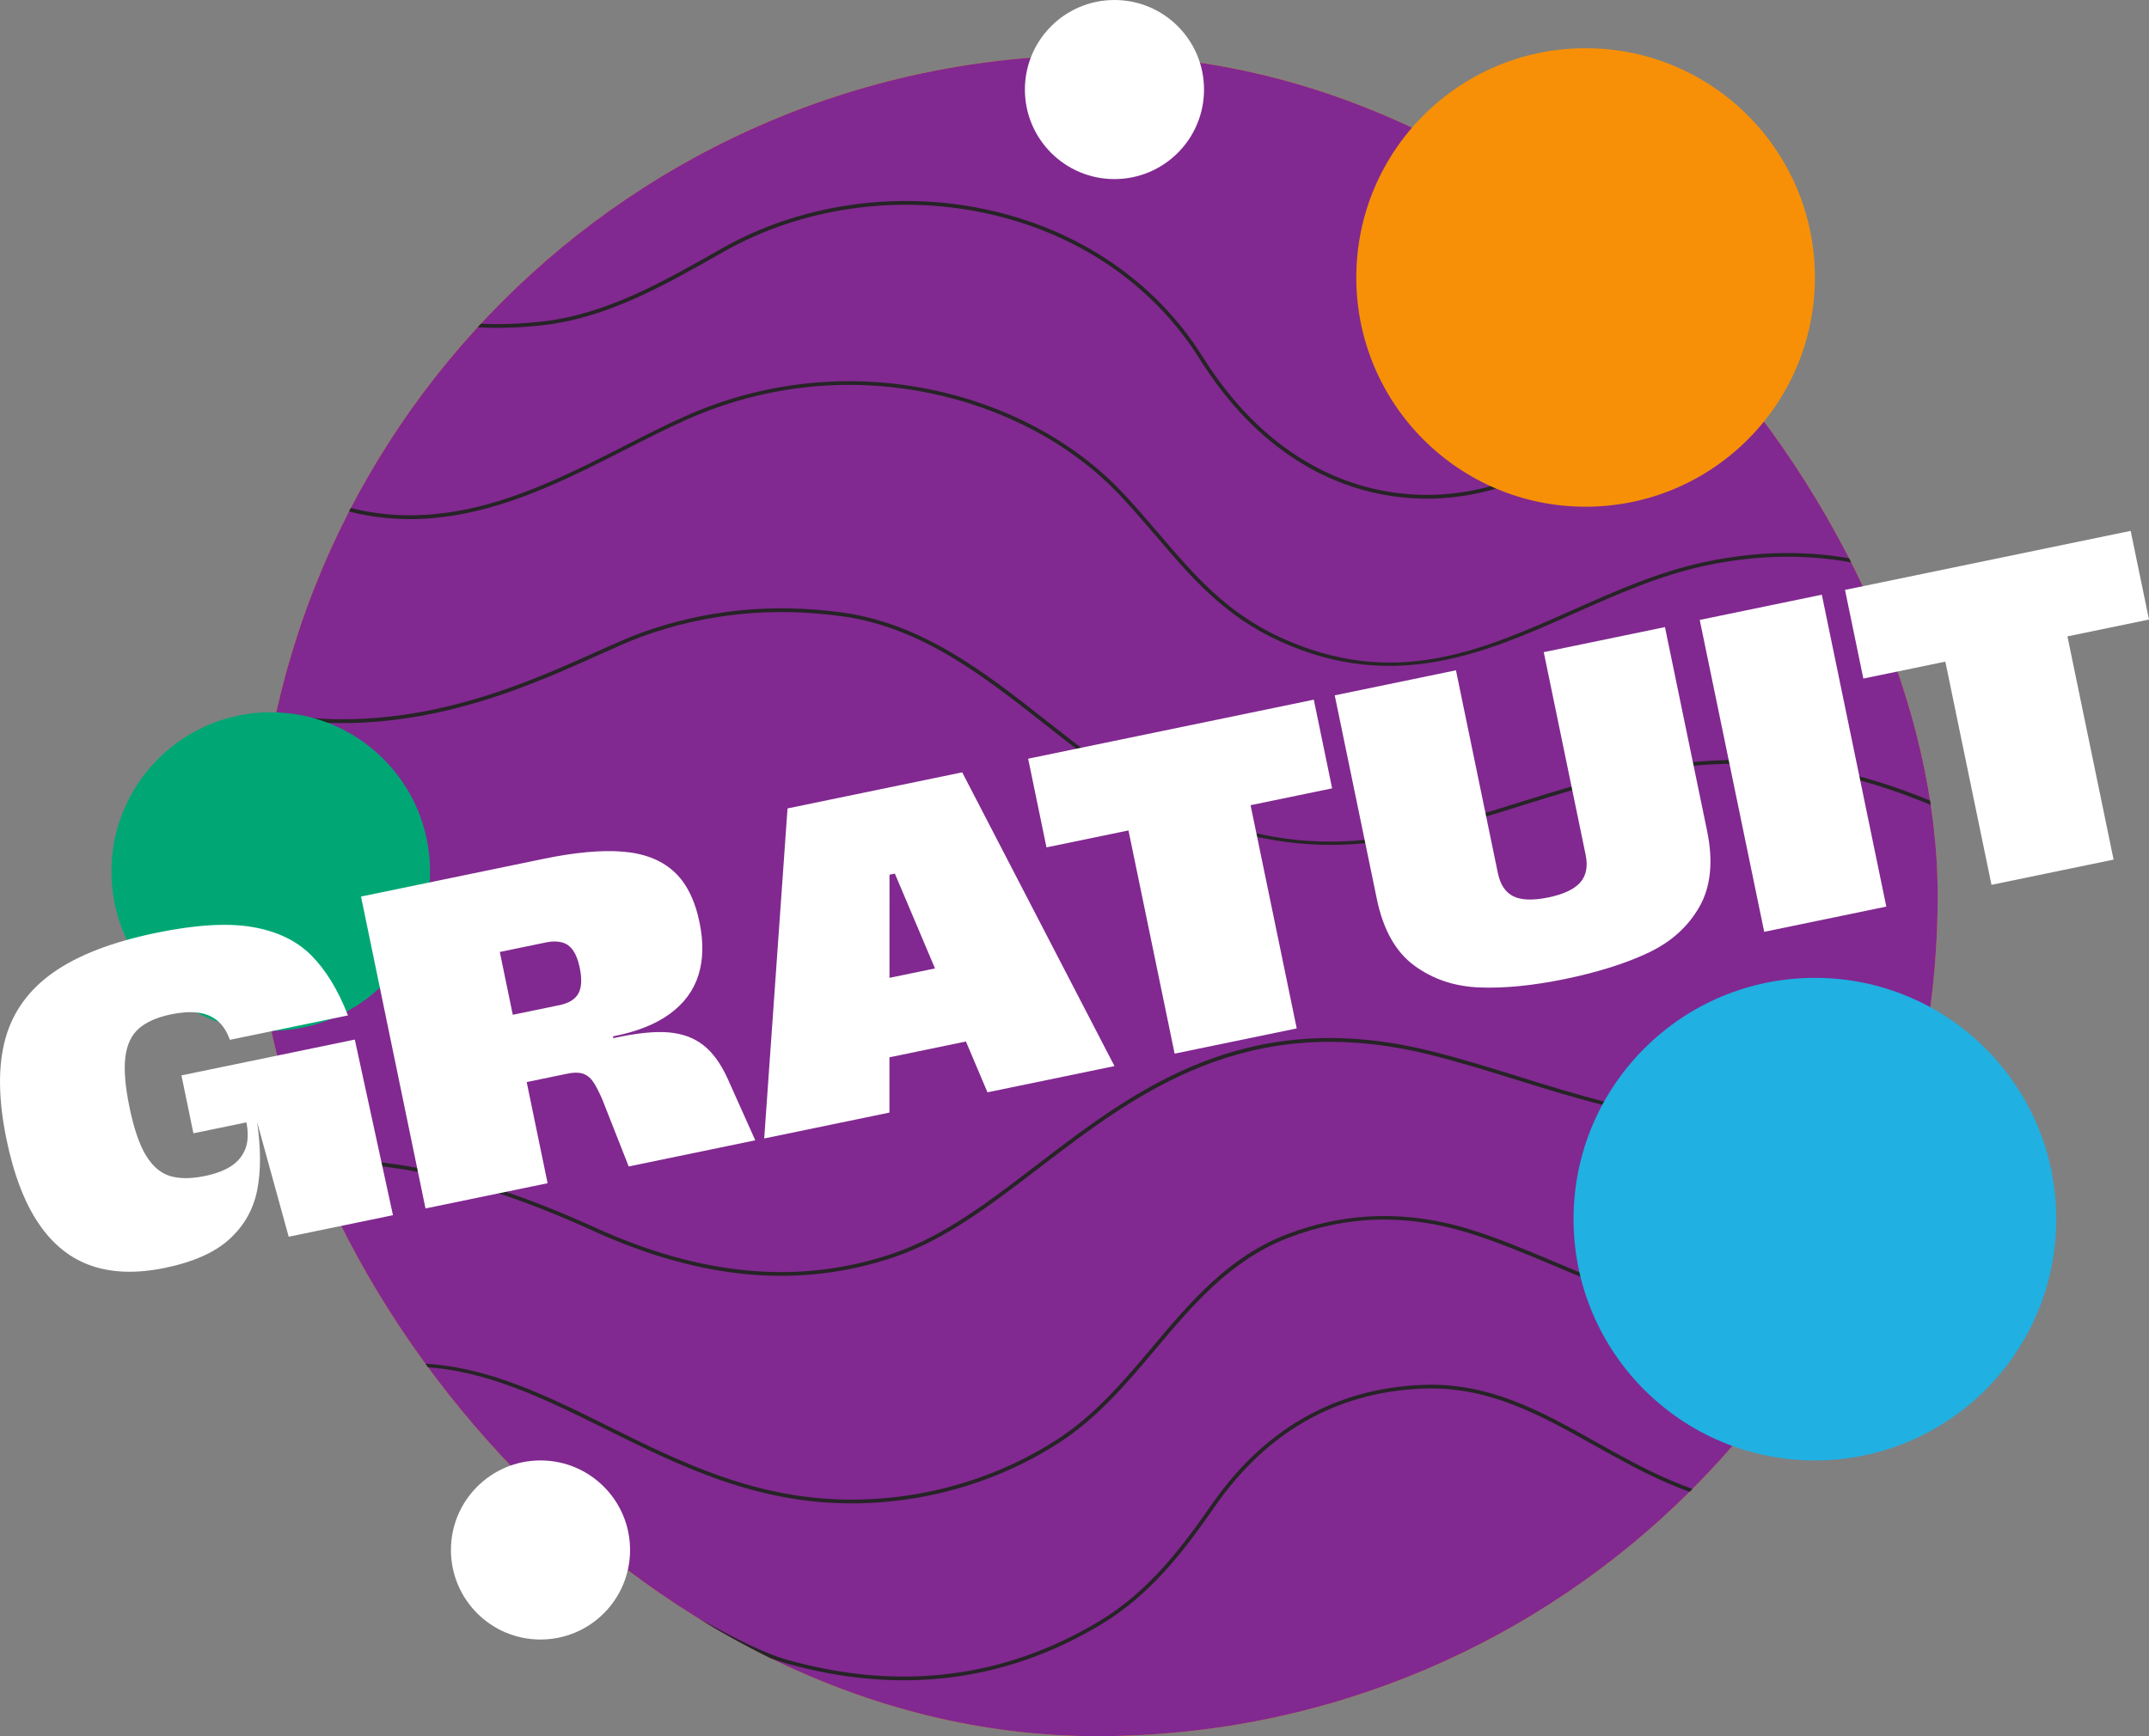
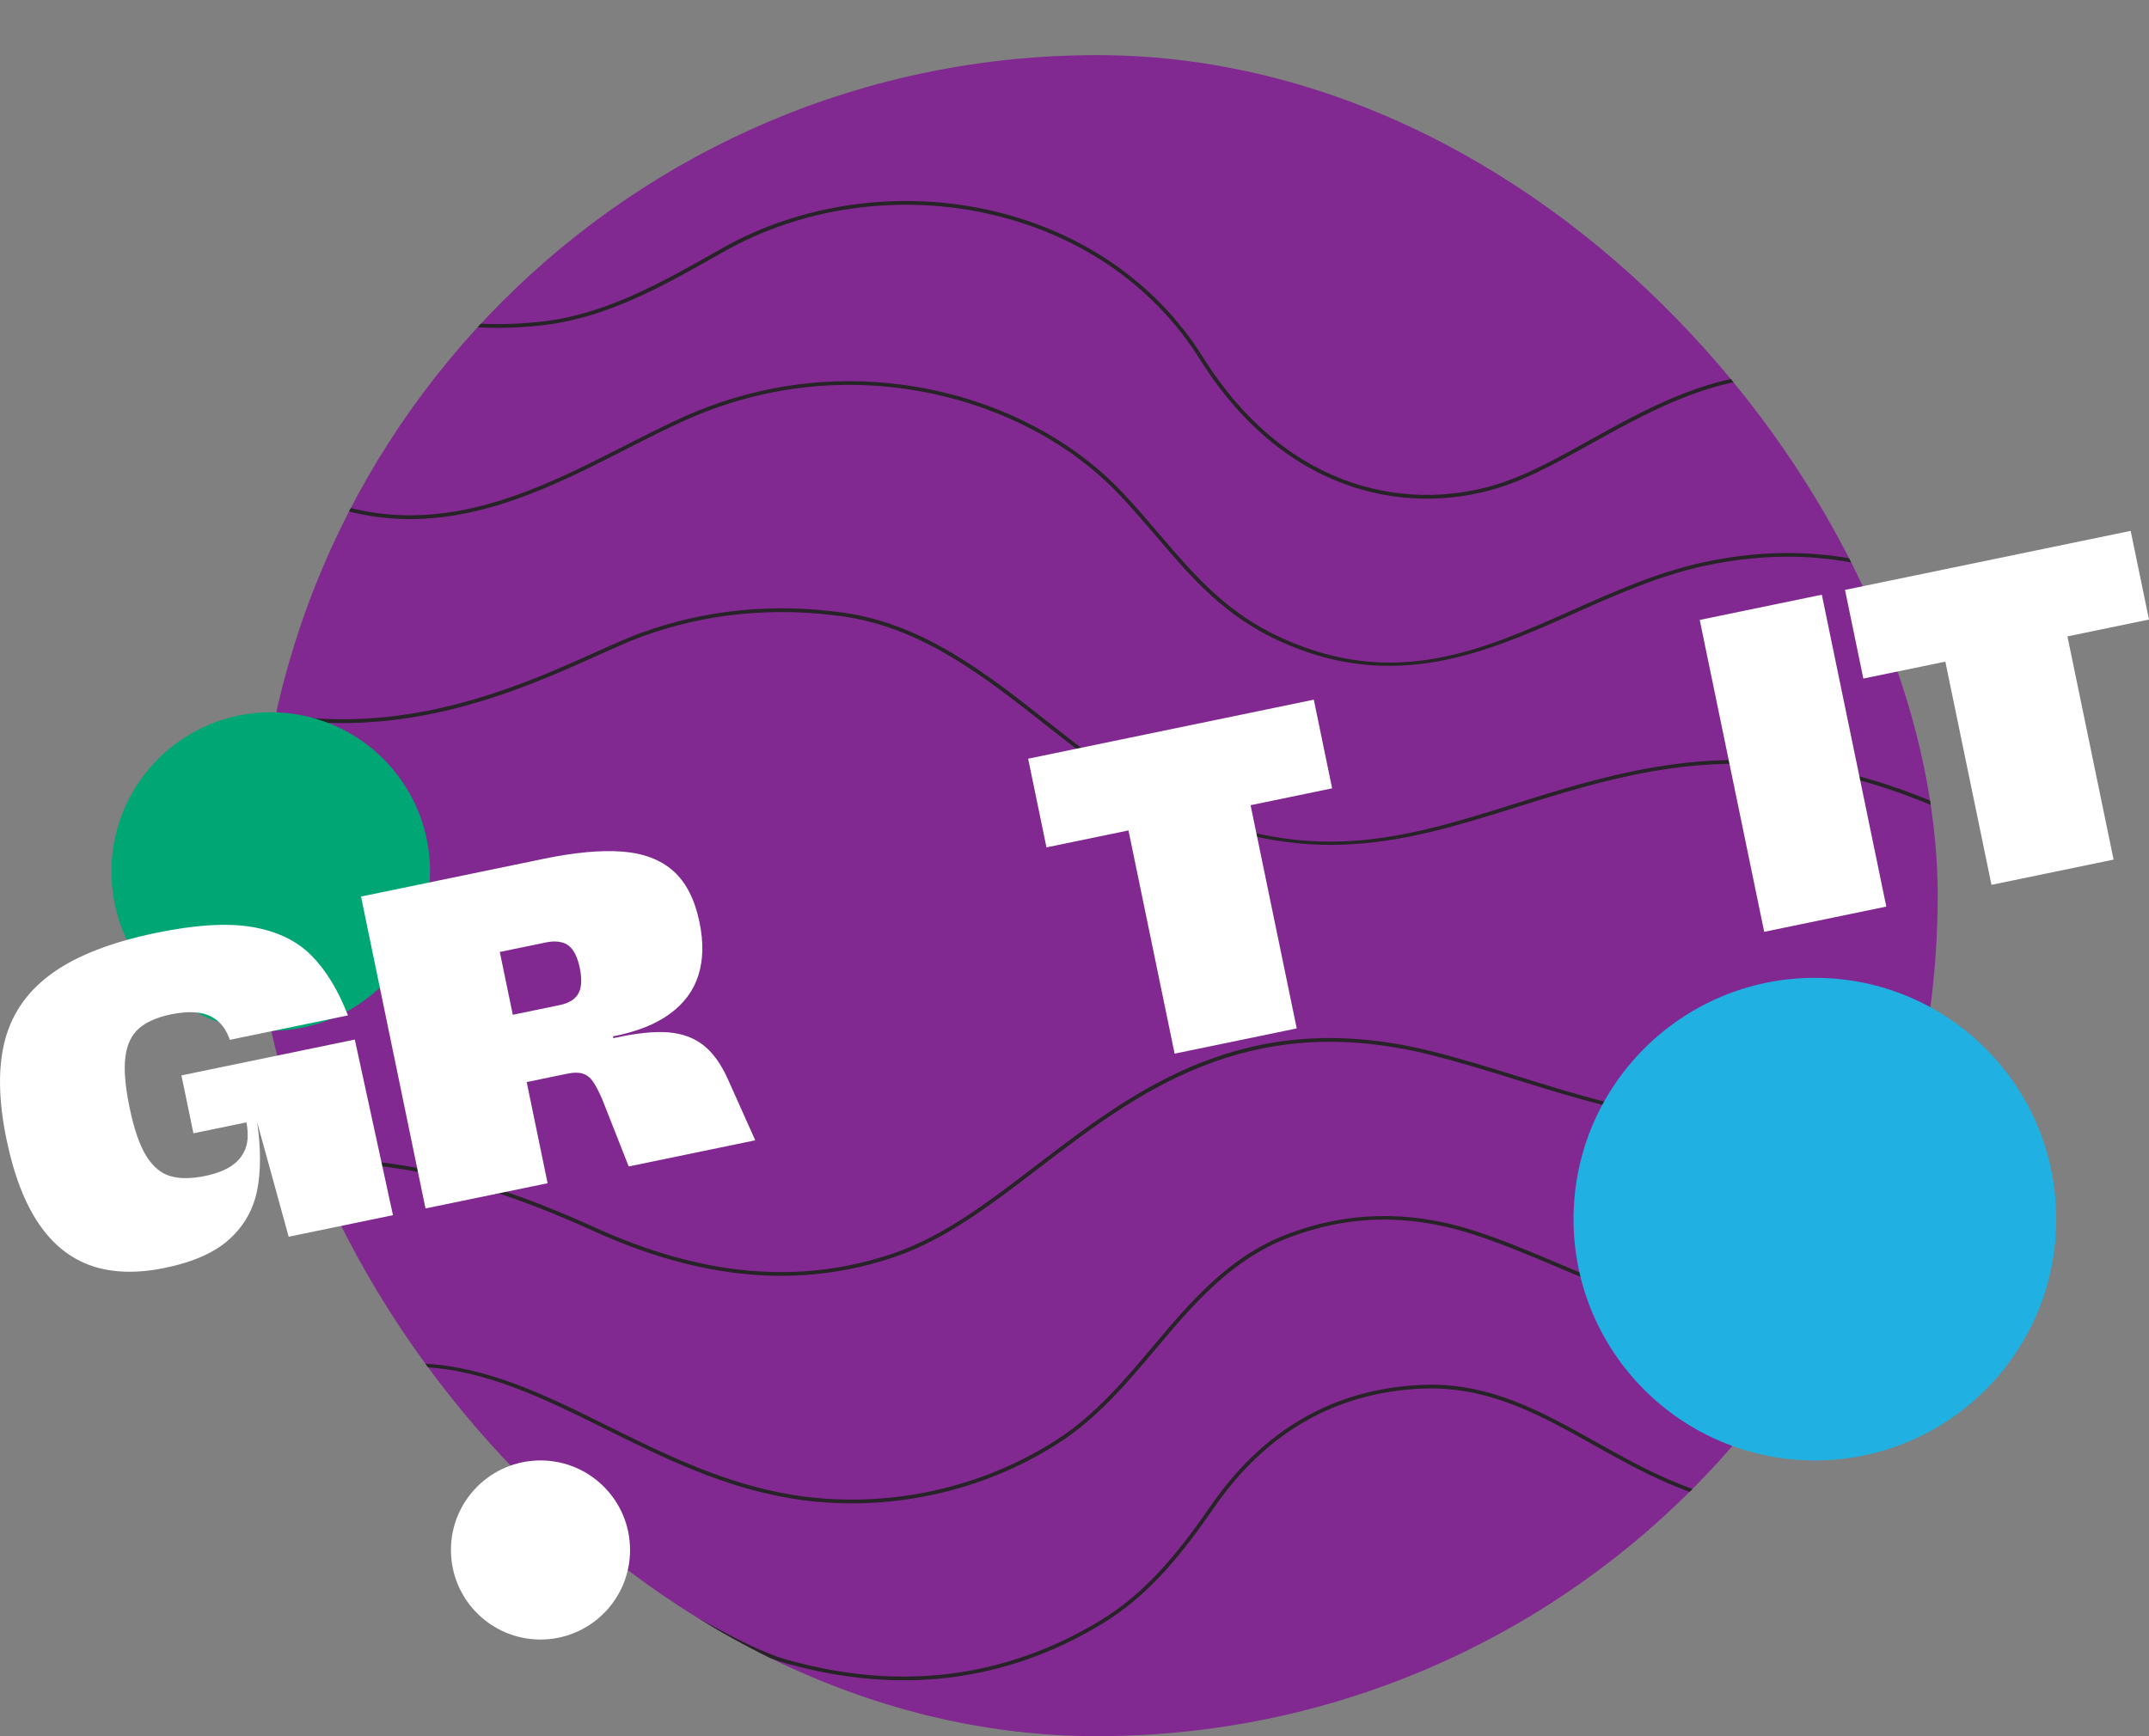
<svg xmlns="http://www.w3.org/2000/svg" id="Calque_2" viewBox="0 0 2291.65 1851.86">
  <rect x="0" y="0" width="2291.65" height="1851.86" fill="#808080" stroke="none" />
  <defs>
    <style>.cls-1{clip-path:url(#clippath);}.cls-2{fill:none;}.cls-2,.cls-3,.cls-4,.cls-5,.cls-6,.cls-7,.cls-8{stroke-width:0px;}.cls-3{fill:#f79007;}.cls-4{fill:#20b0e2;}.cls-5{fill:#00a775;}.cls-6{fill:#812990;}.cls-7{fill:#262426;}.cls-8{fill:#fff;}</style>
    <clipPath id="clippath">
      <rect class="cls-2" x="273.25" y="58.79" width="1793.06" height="1793.06" rx="896.53" ry="896.53" />
    </clipPath>
  </defs>
  <g id="Layer_1">
-     <rect class="cls-3" x="273.25" y="58.79" width="1793.06" height="1793.06" rx="896.53" ry="896.53" />
    <rect class="cls-6" x="273.25" y="58.79" width="1793.06" height="1793.06" rx="896.53" ry="896.53" />
    <g class="cls-1">
      <path class="cls-7" d="M-77.75,2002.77c-23.22,0-44.64-1.7-63.32-4.11-142.02-18.29-270.39-83.75-403.96-205.99-82.72-75.69-158.42-193.02-216.24-323.14-1-1.73-1.98-3.45-2.96-5.19-.31-.56-.33-1.2-.1-1.74-78.62-179.5-123.08-382.19-105.2-533.08,14.76-124.56,46.19-244.58,93.42-356.72,68.66-163.01,136.46-247.17,185.97-308.62,6.81-8.45,13.33-16.54,19.52-24.41.29-.37.68-.61,1.1-.71.08-.34.25-.67.51-.94,35.67-36.64,140.41-122.36,222.13-162.77C-224.62,14.92-117.76-5.47-10.58,11.22c141.7,22.06,193.35,88.14,278.93,197.61,6.1,7.8,12.37,15.82,18.85,24.05,2.53,3.22,5.02,6.47,7.52,9.74,12.27,16.04,24.95,32.62,43.35,44.92,71.45,47.74,150.42,65.82,241.45,55.24,66.81-7.76,127.16-41.99,185.52-75.1l4.96-2.81c82.25-46.62,184.17-61.87,279.66-41.85,99.57,20.88,182.26,76.82,232.84,157.52,92.81,148.1,226.85,166.13,321.35,133.64,28.9-9.94,59.23-26.8,91.35-44.65,56.17-31.22,119.83-66.6,189.69-70.81,111.26-6.73,214.06,32.18,314.29,118.85,12.87,11.13,25.24,23.02,37.2,34.52,45.38,43.63,92.3,88.74,179.13,104.99,100.43,18.79,172.03,5.8,241.27-6.77,99.05-17.97,192.6-34.96,358.74,39.43,152.25,68.16,261.99,197.29,340.59,302.17,9.04,12.06,6.52,18.91-1.71,28.06-13.87,15.42-25.79,31.23-38.42,47.96-33.67,44.63-71.84,95.22-167.81,171.63-70.87,56.42-154.62,97.48-242.21,118.73-77.11,18.71-153.02,21.07-213.76,6.65-65.5-15.55-134.87-22.26-212.08-20.55-130,2.9-189.63,59.01-252.77,118.4-35.78,33.66-72.78,68.47-124.56,96.5-77.12,41.76-151.33,57.95-226.87,49.54-69.72-7.78-123.91-38.13-176.31-67.49-58.15-32.58-113.09-63.3-183.67-60.19-91.16,4.08-165.36,46.41-220.54,125.83-31.86,45.86-67.45,93.33-121.07,125.6-102.13,61.47-214.95,75.53-335.31,41.77-27.89-7.82-58.2-24.21-90.3-41.55-78.6-42.48-176.42-95.36-304.31-59.2-72.11,20.38-117.42,50.35-161.61,106.88-6.06,7.76-12.14,15.66-18.28,23.65-46.95,61.06-95.5,124.21-163.28,158.44-61.35,30.98-125.01,40.19-178.97,40.2ZM-744.77,1496.21c55.73,118.21,126.07,223.66,202.42,293.52,132.95,121.66,260.62,186.79,401.79,204.98,61.55,7.93,153.15,8.17,239.99-35.69,66.97-33.82,115.24-96.6,161.92-157.31,6.14-7.99,12.23-15.91,18.3-23.67,44.77-57.27,90.66-87.62,163.66-108.26,129.45-36.59,228.05,16.71,307.29,59.53,31.9,17.24,62.02,33.52,89.49,41.22,119.26,33.45,231.03,19.53,332.19-41.35,52.95-31.87,88.24-78.96,119.86-124.46,55.93-80.49,131.17-123.4,223.63-127.53,71.74-3.21,127.13,27.83,185.79,60.69,52.06,29.16,105.88,59.32,174.81,67.01,74.69,8.33,148.16-7.72,224.54-49.08,51.32-27.79,88.13-62.42,123.73-95.91,63.71-59.93,123.89-116.55,255.41-119.48,77.57-1.7,147.26,5.03,213.09,20.66,109.81,26.07,298.28-1.8,452.57-124.63,95.58-76.1,133.59-126.47,167.12-170.91,12.68-16.81,24.65-32.68,38.64-48.23,7.54-8.39,8.9-13.13,1.49-23.02-78.31-104.5-187.62-233.15-339.04-300.93-165.02-73.88-257.98-57.01-356.4-39.14-69.6,12.63-141.57,25.69-242.71,6.77-87.99-16.46-135.35-61.99-181.15-106.03-11.92-11.46-24.25-23.32-37.05-34.38-99.4-85.96-201.3-124.54-311.45-117.88-68.97,4.16-132.21,39.3-188,70.31-32.27,17.94-62.75,34.88-91.98,44.93-95.94,33-231.97,14.78-326.01-135.28-50-79.78-131.78-135.09-230.29-155.74-94.55-19.82-195.47-4.73-276.88,41.41l-4.96,2.81c-58.71,33.3-119.42,67.74-187.02,75.59-92.01,10.69-171.85-7.59-244.12-55.88-18.95-12.66-31.83-29.51-44.3-45.81-2.49-3.25-4.97-6.49-7.49-9.69-6.48-8.24-12.76-16.26-18.86-24.07C180.25,102.58,128.96,36.97-11.19,15.15c-106.33-16.54-212.43,3.71-333.92,63.78-81.31,40.2-185.54,125.52-221.05,161.98-.27.28-.61.46-.96.55-.06.28-.19.54-.37.78-6.2,7.88-12.72,15.99-19.54,24.45-41.97,52.1-97.13,120.56-154.78,239.8,51.89-79.29,143.85-154.82,279.43-229.8,63.9-35.34,132.65-60.66,198.82-73.22,76.71-14.56,147.53-11.98,210.52,7.67,86.91,27.12,145.62,95.6,202.4,161.84,38.68,45.11,78.67,91.76,126.91,124.17,149.84,100.65,277.46,35.62,390.06-21.76,22.36-11.4,43.49-22.16,64.36-31.45,82.31-36.64,172.43-46.56,260.61-28.69,81.1,16.44,154.05,55.45,205.43,109.85,14.5,15.35,27.54,30.62,40.14,45.38,36.73,43,71.41,83.62,130.39,110.26,120.26,54.33,212.61,13.22,310.37-30.3,44.47-19.8,90.46-40.27,139.07-50.73,136.81-29.44,261.96,7.19,371.97,108.85,16.63,15.36,31.05,29.51,43.78,42,59.55,58.42,92.36,90.6,211.06,112.41,87.22,16.04,178.23,7.88,278.22-24.91,46.5-15.24,96.12-15.41,151.69-.5,93.31,25.03,159.88,89.8,217.92,156.06,6.3,7.19,5.97,13.76-1.1,22-127.55,148.64-251.7,196.13-390.7,149.42-197.33-66.29-375.44-3.08-457.44,83.72-104.76,110.89-208.92,166.58-318.44,170.25-95.54,3.09-182.76-33.64-259.71-66.15-33.32-14.08-64.79-27.37-95.44-37.07-67.64-21.4-131.46-19.88-195.12,4.65-61.13,23.55-101.72,71.75-140.97,118.35-30.24,35.91-61.51,73.04-102.27,99.55-83.27,54.17-187.36,76.06-285.57,60.06-73.51-11.97-136.63-43.29-197.68-73.58-65.93-32.71-128.2-63.61-196.97-66.78-77.09-3.55-151.73,28.29-234.85,100.24-23.32,20.19-43.78,48.31-65.45,78.08-27.44,37.72-55.82,76.71-93.89,105.63-61.15,46.46-169.87,94.41-340.5,58.98-95.3-19.79-191.57-62.35-278.4-123.1-75.49-52.81-137.63-115.07-181.58-181.63ZM-758.08,1467.1c43.92,76.25,111.99,147.89,197.17,207.48,86.4,60.44,182.16,102.79,276.93,122.46,169.17,35.13,276.8-12.29,337.29-58.25,37.6-28.57,65.81-67.32,93.08-104.8,21.8-29.96,42.39-58.26,66.06-78.75,183.91-159.19,306.45-98.39,436.19-34.01,60.78,30.16,123.64,61.34,196.56,73.22,97.25,15.84,200.31-5.84,282.77-59.47,40.27-26.19,71.34-63.1,101.4-98.78,39.57-46.99,80.49-95.58,142.58-119.5,63.63-24.52,130.17-26.12,197.75-4.73,30.83,9.75,62.38,23.08,95.79,37.19,76.57,32.34,163.39,68.98,258.03,65.83,108.42-3.63,211.68-58.92,315.69-169.01,53.2-56.32,128.58-93.13,217.98-106.45,79.97-11.93,166.48-4.22,243.61,21.7,137.27,46.12,260.06-.99,386.42-148.24,5.72-6.66,6.02-11.21,1.13-16.8-66.6-76.04-128.81-131.46-215.96-154.84-54.81-14.7-103.69-14.56-149.43.44-100.63,33-192.28,41.19-280.18,25.05-119.89-22.03-153.01-54.52-213.12-113.49-12.71-12.46-27.11-26.59-43.69-41.92-109.01-100.73-232.97-137.05-368.44-107.88-48.21,10.37-94,30.76-138.29,50.47-94.26,41.97-191.74,85.34-313.62,30.3-59.78-27.01-94.75-67.95-131.77-111.3-12.58-14.73-25.58-29.96-40.01-45.23-50.82-53.8-123.03-92.41-203.33-108.68-87.37-17.72-176.65-7.88-258.2,28.43-20.77,9.25-41.85,19.99-64.17,31.36-113.57,57.88-242.29,123.47-394.08,21.52-48.7-32.7-88.87-79.56-127.72-124.88C89.91,309.74,31.58,241.7-54.24,214.92c-55.41-17.29-205.91-45.54-406.23,65.24-157.24,86.95-255.45,174.5-300.23,267.67-.14.3-.35.54-.6.73-3.71,8.37-7.43,16.97-11.14,25.8-30.44,72.27-54.29,147.82-71.33,225.77,33.52-103.3,106.69-193.14,208.02-254.7,104.7-63.61,227.57-91.03,345.99-77.19,157.09,18.35,253.68,96.6,338.89,165.65,39.61,32.09,77.03,62.41,116.47,83.03,195.19,102.09,367.53,24.62,470.49-21.66,18.49-8.31,34.46-15.49,47.73-20.29,68.13-24.67,140.49-31.92,215.06-21.55,85.69,11.92,152.92,64.87,217.94,116.08,34.25,26.97,66.6,52.45,100.44,71.04,164.13,90.18,272.86,56.09,398.75,16.61,46.43-14.56,94.45-29.62,147.59-38.74,175-30.05,295.29,31.71,411.61,91.44,60.91,31.28,123.89,63.61,193.2,81.38,11.93,3.06,24.61,5.21,36.88,7.29,3.46.59,6.85,1.16,10.13,1.75.12.02.23.05.34.08h0s.01,0,.02,0c.23.08.44.2.63.36h0s0,0,.01.01c.23.2.43.46.55.76t0,0h0c.07.17.11.34.13.52h0s0,.02,0,.02c.03.31-.01.63-.12.91-.08.19-.18.37-.3.53,0,0,0,0,0,.01h0c-.23.28-.54.5-.91.63,0,0-.01,0-.02,0-.03.01-.06.02-.09.03-135.49,38.1-194.53,70.4-251.62,101.64-35.53,19.44-69.09,37.8-119,56.03-181.99,66.45-306.09,27.83-426.11-9.52-30.17-9.39-61.36-19.09-93.13-27.06-196.12-49.2-313.72,40.88-417.49,120.35-51.52,39.46-100.18,76.73-154.46,95.16-100.26,34.05-205.47,24.88-321.63-28.06-321.48-146.52-454.19-41.02-594.7,70.68-74.72,59.4-151.98,120.82-260.63,145.3-187.55,42.28-358.92-4.68-509.33-139.54-33.09-29.66-88.08-105.97-113.38-188.35,19.32,88.78,49.62,180.33,87.79,266.35ZM-848.14,1183.5c.88,0,1.69.59,1.92,1.49,22.65,87.09,81.69,170.06,116.38,201.16,149.4,133.95,319.58,180.58,505.81,138.62,107.76-24.28,184.66-85.41,259.03-144.54,141.49-112.48,275.13-218.72,598.82-71.19,115.19,52.5,219.44,61.63,318.7,27.91,53.66-18.23,102.07-55.3,153.33-94.56,104.48-80.01,222.89-170.68,420.87-121.05,31.88,8,63.13,17.72,93.35,27.13,124.88,38.86,242.83,75.56,423.56,9.58,49.63-18.12,83.06-36.41,118.46-55.78,56.09-30.69,114.06-62.41,244.06-99.59-.51-.09-1.03-.17-1.54-.26-12.34-2.1-25.11-4.26-37.2-7.36-69.74-17.88-132.92-50.32-194.03-81.69-115.74-59.43-235.41-120.89-409.13-91.05-52.88,9.08-100.76,24.09-147.07,38.62-121.49,38.1-236.24,74.08-401.86-16.91-34.13-18.75-66.6-44.33-100.99-71.4-64.61-50.88-131.41-103.49-216.03-115.26-73.93-10.28-145.64-3.1-213.16,21.35-13.13,4.76-29.03,11.91-47.45,20.19-103.63,46.58-277.07,124.54-473.97,21.56-39.79-20.81-77.35-51.25-117.13-83.47-84.79-68.7-180.9-146.57-336.85-164.78-117.54-13.72-239.52,13.49-343.46,76.63-107.33,65.21-182.81,162.36-212.52,273.57-.28,1.06-1.37,1.67-2.43,1.41-.03,0-.05-.02-.07-.02-6.99,34.97-12.61,70.4-16.86,106.21-8.88,74.91-2.33,162.66,16.18,253.96.22-.18.47-.31.76-.39.17-.04.34-.06.5-.06Z" />
    </g>
-     <circle class="cls-3" cx="1690.85" cy="295.95" r="244.52" />
    <circle class="cls-8" cx="576.38" cy="1653.24" r="95.51" />
-     <circle class="cls-8" cx="1188.44" cy="95.51" r="95.51" />
    <circle class="cls-4" cx="1935.37" cy="1300.36" r="257.37" />
    <circle class="cls-5" cx="288.7" cy="929.61" r="169.89" />
    <path class="cls-8" d="M97.73,1350.14c-22.38-7.59-41.17-22.54-56.34-44.84-15.18-22.3-26.67-52.29-34.46-90-8.77-42.45-9.21-78.12-1.31-107.01,7.9-28.89,24.98-52.56,51.22-71.04,26.24-18.47,62.81-32.55,109.7-42.25,41.82-8.64,75.9-10.73,102.27-6.27,26.36,4.46,47.35,14.5,62.96,30.1,15.61,15.6,28.71,37.02,39.29,64.23l-125.93,26.03c-3.17-8.92-7.64-15.76-13.41-20.52-5.77-4.75-12.8-7.59-21.09-8.52-8.29-.93-17.66-.32-28.11,1.85-14.9,3.08-26.33,8.09-34.31,15.02-7.98,6.94-12.82,17.11-14.51,30.5-1.69,13.4-.24,31.19,4.34,53.36,4.85,23.45,10.84,40.87,17.99,52.28,7.14,11.41,15.73,18.55,25.74,21.44,10.01,2.89,22.3,2.82,36.88-.19,11.72-2.42,21.13-6.02,28.24-10.79,7.11-4.77,12.1-11,14.96-18.7,2.87-7.69,3.06-17.56.57-29.6l-5.21-25.19,18.43,24.44-69.38,14.34-12.77-61.78,184.86-38.21,40.7,187.32-111.2,22.98-33.71-122.36c4.11,27.89,4.15,52.08.13,72.57-4.03,20.49-13.81,37.88-29.36,52.15-15.55,14.28-38.53,24.57-68.94,30.85-29.78,6.16-55.86,5.44-78.24-2.16Z" />
    <path class="cls-8" d="M384.99,956.29l194.84-40.27c33.27-6.88,61.23-9.44,83.89-7.68,22.66,1.76,40.77,8.67,54.33,20.73,13.56,12.06,22.86,30.29,27.9,54.69,4.39,21.23,3.98,40.06-1.21,56.49-5.2,16.44-15.4,30.19-30.62,41.26-15.22,11.08-35.38,19.04-60.47,23.9l.39,1.9c24.33-5.35,43.89-7.41,58.68-6.18,14.79,1.24,27.21,5.77,37.25,13.61,10.04,7.83,18.7,19.76,25.97,35.76l29.45,65.76-134.96,27.9-28.15-71.48c-3.8-8.79-7.21-15.27-10.21-19.45-3.01-4.16-6.63-6.88-10.85-8.16-4.23-1.27-9.51-1.25-15.85.05l-43.72,9.04,22.3,107.88-130.21,26.91-68.76-332.66ZM616.73,1059.77c3.51-6.18,3.99-15.44,1.44-27.8-1.57-7.6-3.9-13.64-6.97-18.13-3.08-4.48-7.06-7.38-11.95-8.68-4.9-1.29-10.51-1.3-16.85.01l-49.42,10.21,13.85,67.01,49.9-10.31c9.82-2.03,16.49-6.13,20-12.31Z" />
-     <path class="cls-8" d="M839.78,862.29l186.29-38.5,162.38,313.31-135.44,27.99-98.76-233.3-5.7,1.18-.08,253.73-133.54,27.6,24.86-352.01ZM935.65,1045.64l76.04-15.71,28.2,78.91-99.8,20.63-4.44-83.82Z" />
-     <path class="cls-8" d="M1203.38,885.75l-87.44,18.07-19.55-94.57,304.62-62.96,19.55,94.57-86.97,17.97,49.21,238.09-130.21,26.91-49.21-238.09Z" />
-     <path class="cls-8" d="M1577.43,1053.23c-26.66-1.09-49.84-8.94-69.53-23.54-19.7-14.59-32.92-38.2-39.67-70.84l-44.89-217.18,129.26-26.72,44.69,216.23c2.55,12.36,8.06,20.63,16.53,24.83,8.46,4.2,20.93,4.59,37.41,1.19,16.16-3.34,27.45-8.65,33.87-15.92,6.42-7.28,8.36-17.09,5.81-29.45l-44.69-216.23,129.26-26.72,44.89,217.18c6.75,32.63,4.06,59.62-8.04,80.95-12.11,21.33-30.28,37.72-54.5,49.17-24.23,11.45-53.77,20.78-88.62,27.98-34.54,7.14-65.13,10.16-91.78,9.06Z" />
+     <path class="cls-8" d="M1203.38,885.75l-87.44,18.07-19.55-94.57,304.62-62.96,19.55,94.57-86.97,17.97,49.21,238.09-130.21,26.91-49.21-238.09" />
    <path class="cls-8" d="M1812.55,661.23l130.21-26.91,68.76,332.66-130.21,26.91-68.76-332.66Z" />
    <path class="cls-8" d="M2074.47,705.7l-87.44,18.07-19.55-94.57,304.62-62.96,19.55,94.57-86.97,17.97,49.21,238.09-130.21,26.91-49.21-238.09Z" />
  </g>
</svg>